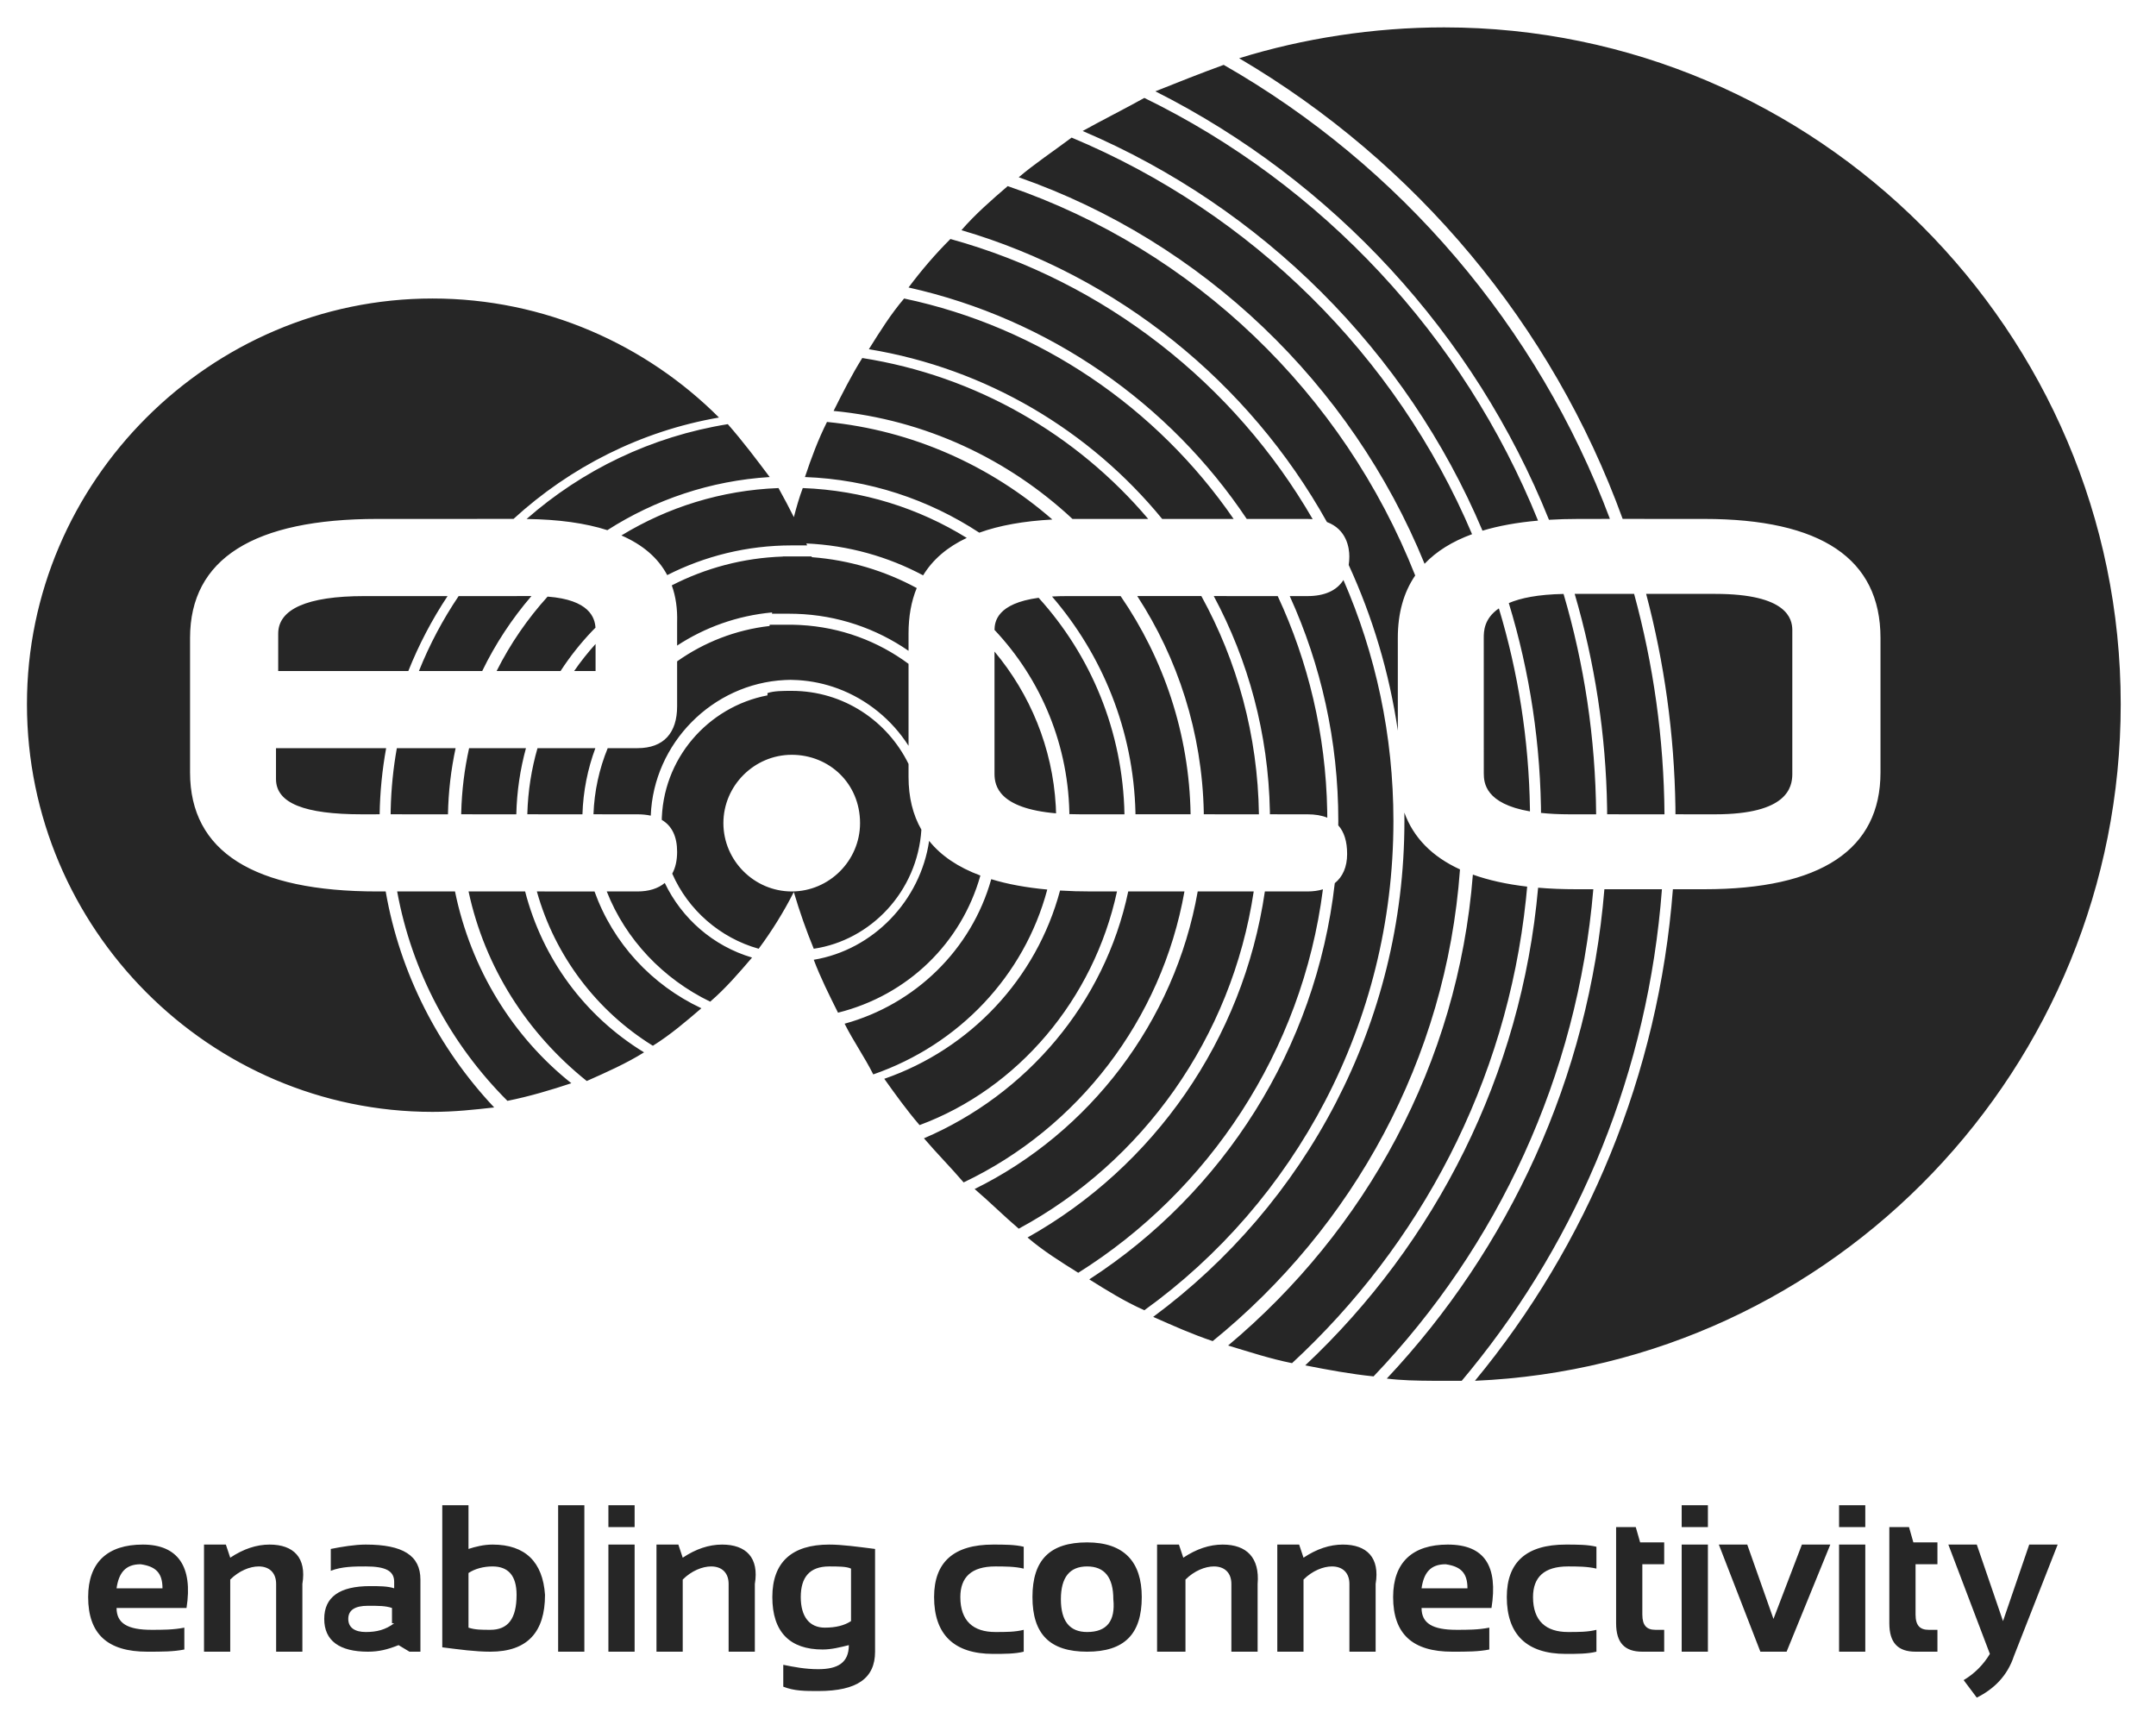
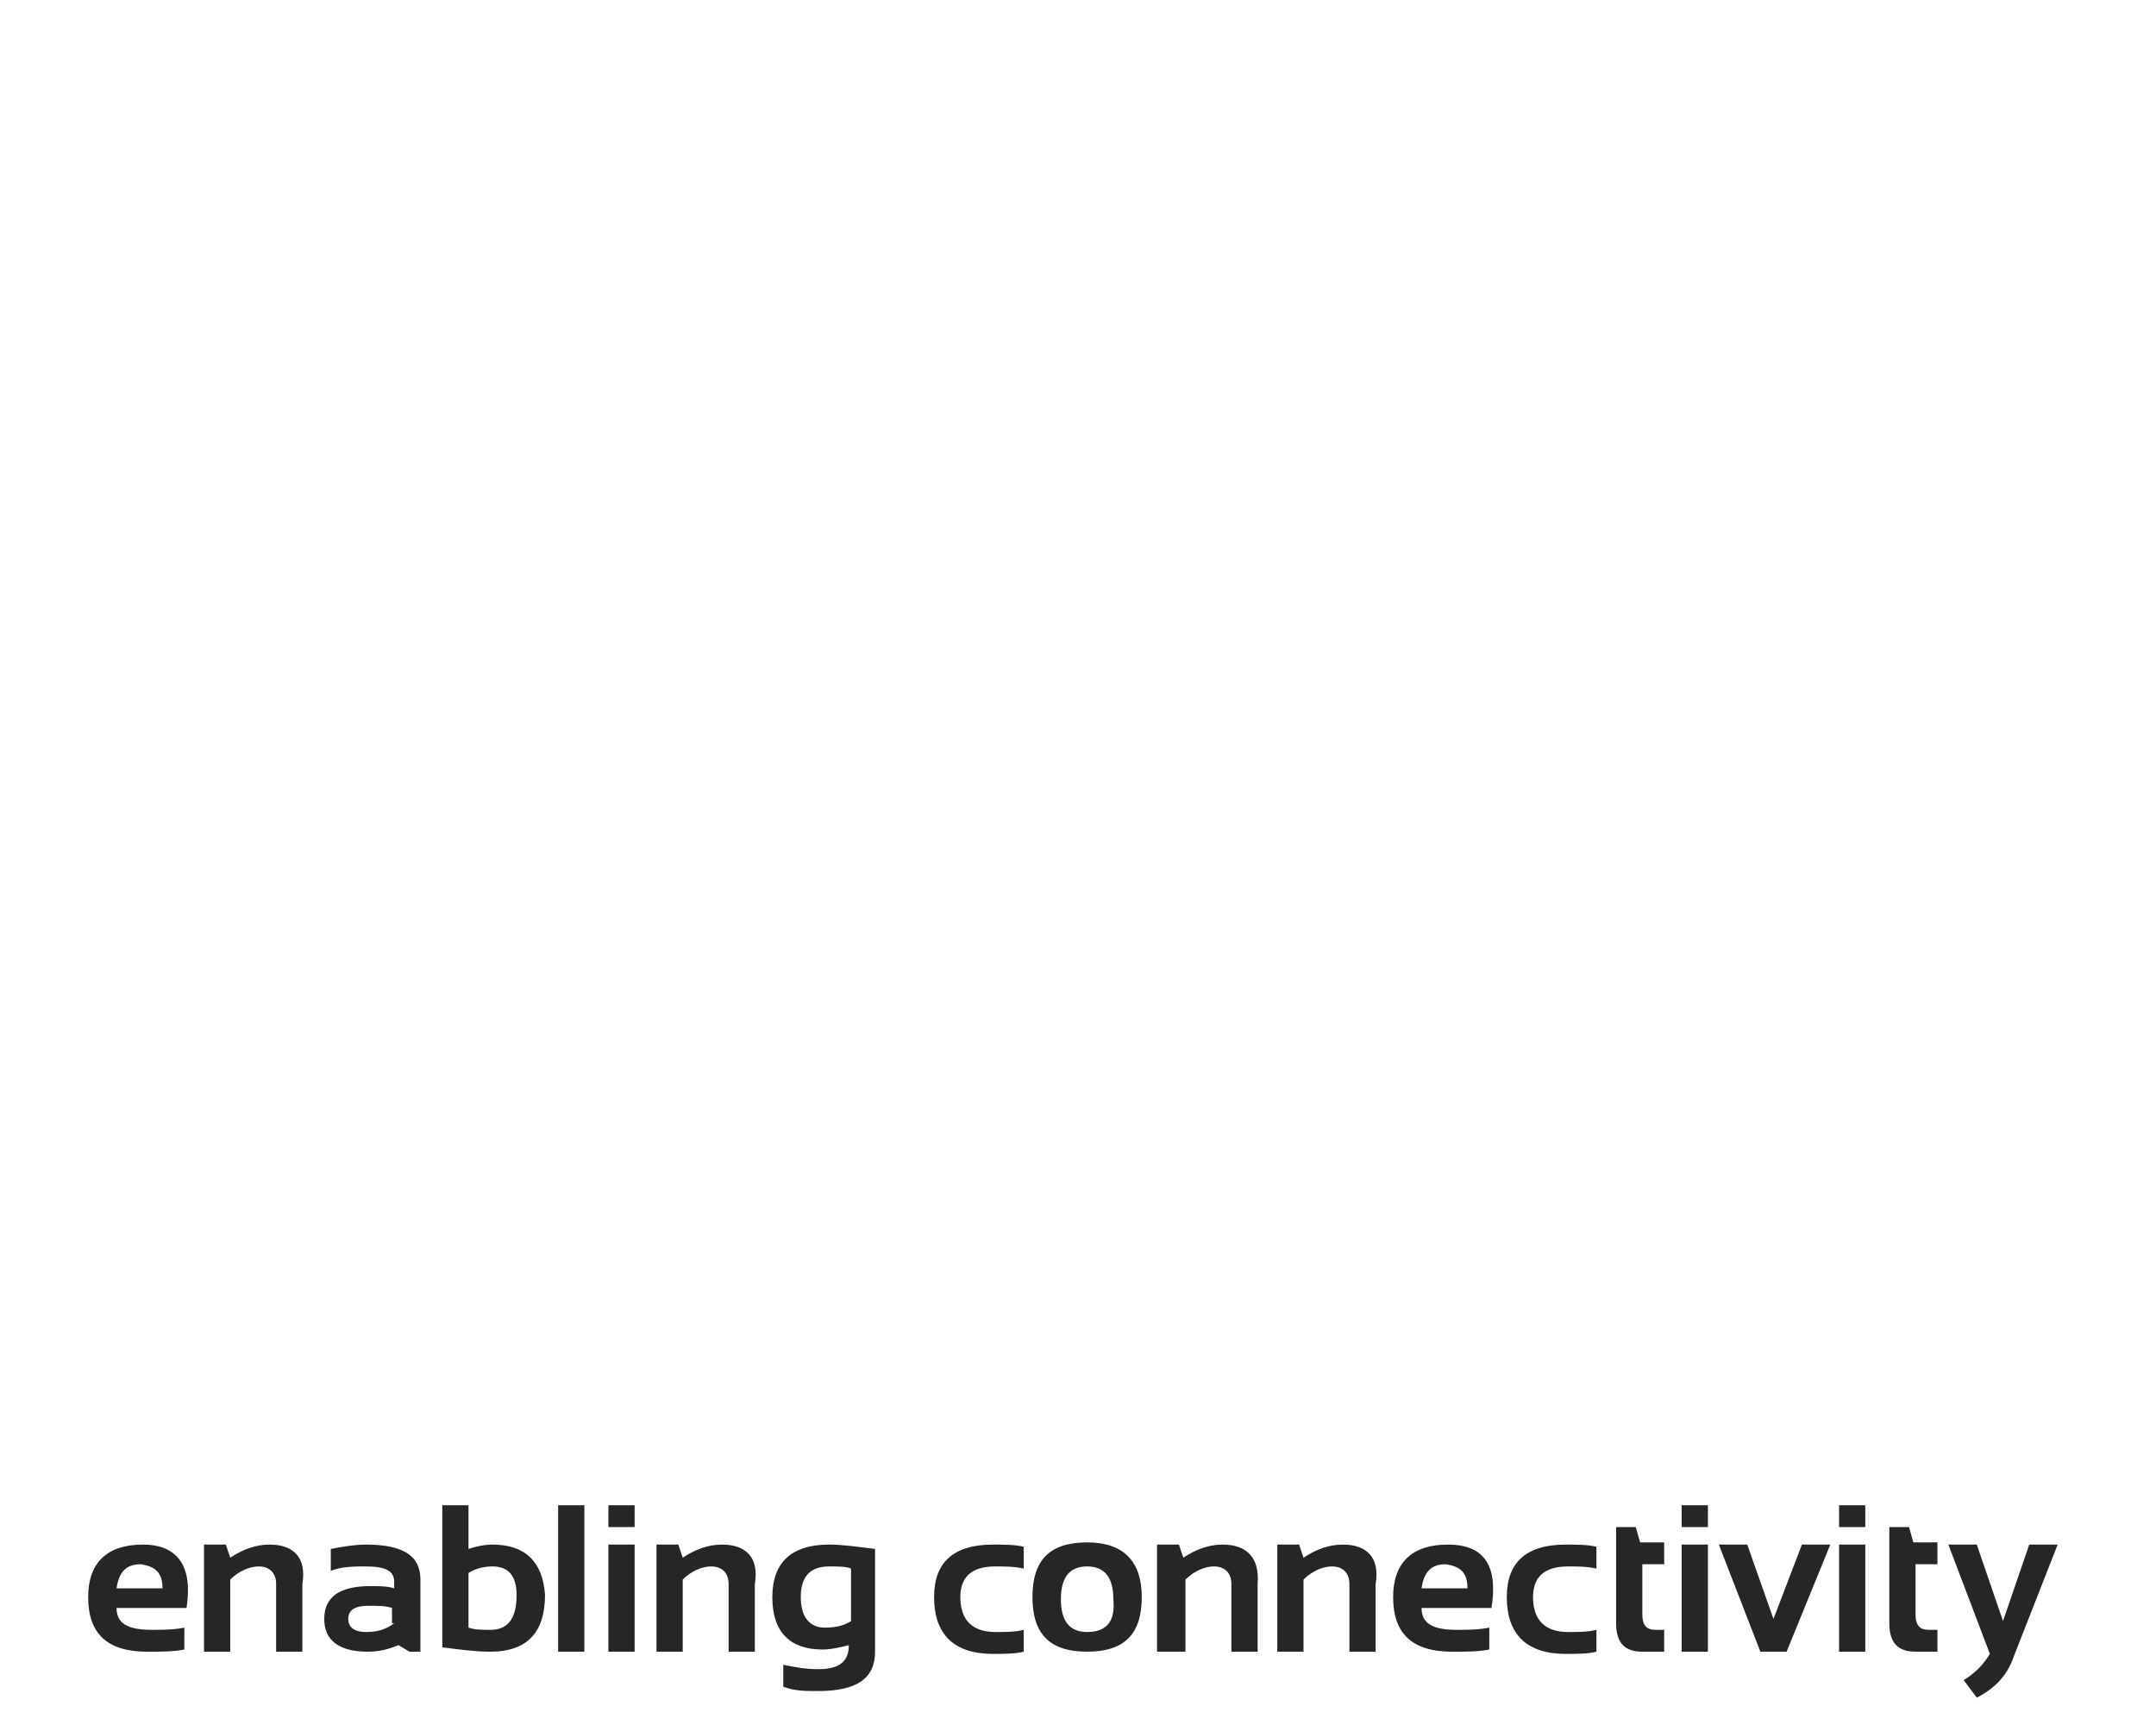
<svg xmlns="http://www.w3.org/2000/svg" width="80px" height="64px" viewBox="0 0 80 64" version="1.1">
  <title>edotco-logo-black</title>
  <g id="edotco-logo-black" stroke="none" stroke-width="1" fill="none" fill-rule="evenodd">
    <g id="logo_edotco" transform="translate(1, 1)" fill="#262626" fill-rule="nonzero">
-       <path d="M52.584,0.016 C66.405,0.016 77.691,11.302 77.691,25.123 C77.691,38.616 67.059,49.657 53.729,50.229 C57.885,45.199 60.546,38.869 61.074,31.992 L62.234,31.992 C66.569,31.992 68.777,30.52 68.777,27.658 L68.777,22.669 C68.777,19.725 66.569,18.253 62.234,18.253 L59.21,18.252 C56.596,11.051 51.528,5.014 44.979,1.161 C47.351,0.425 49.967,0.016 52.584,0.016 Z M53.559,49.842 L53.239,50.229 L52.143,50.229 C51.557,50.226 50.982,50.213 50.458,50.147 C54.988,45.325 57.952,39.001 58.532,31.992 L60.667,31.992 C60.155,38.744 57.606,44.874 53.559,49.842 Z M57.491,31.992 L58.121,31.992 C57.535,38.933 54.566,45.249 49.967,50.066 C49.15,49.984 48.25,49.82 47.432,49.657 C52.262,45.12 55.455,38.881 56.073,31.935 C56.517,31.973 56.99,31.992 57.491,31.992 Z M55.667,31.895 L55.622,32.358 C54.903,39.182 51.678,45.197 46.942,49.575 C46.124,49.411 45.388,49.166 44.57,48.921 C49.656,44.658 53.1,38.479 53.652,31.449 C54.231,31.657 54.904,31.806 55.667,31.895 Z M53.173,31.256 L53.173,31.269 C52.662,38.302 49.198,44.537 43.998,48.757 C43.262,48.512 42.526,48.185 41.79,47.858 C47.432,43.687 51.112,36.981 51.112,29.457 L51.11,29.149 C51.447,30.076 52.135,30.78 53.173,31.256 Z M50.704,29.457 C50.704,36.981 47.023,43.605 41.462,47.612 C40.726,47.285 40.072,46.876 39.418,46.467 C44.369,43.264 47.829,37.922 48.528,31.767 C48.821,31.532 48.986,31.167 48.986,30.684 C48.986,30.22 48.877,29.866 48.657,29.621 L48.659,29.457 L48.659,29.457 C48.659,26.486 48.015,23.661 46.857,21.116 L47.514,21.116 C48.139,21.116 48.598,20.917 48.849,20.519 C50.042,23.255 50.704,26.278 50.704,29.457 Z M39.009,46.222 C38.355,45.813 37.701,45.404 37.128,44.913 C41.801,42.294 45.126,37.589 45.934,32.074 L47.514,32.074 C47.724,32.074 47.916,32.047 48.088,31.995 C47.315,38.034 43.826,43.203 39.009,46.222 Z M36.801,44.586 C36.228,44.096 35.738,43.605 35.165,43.114 C39.409,41.027 42.588,36.927 43.442,32.074 L45.52,32.074 C44.705,37.503 41.394,42.113 36.801,44.586 Z M34.756,42.869 C34.266,42.297 33.775,41.806 33.284,41.233 C37.09,39.602 39.992,36.221 40.864,32.074 L42.95,32.074 C42.104,36.842 38.99,40.856 34.756,42.869 Z M39.5,32.074 L40.447,32.074 C39.58,36.087 36.769,39.392 33.121,40.743 C32.63,40.17 32.221,39.598 31.812,39.025 C34.996,37.921 37.458,35.319 38.334,32.04 C38.704,32.063 39.093,32.074 39.5,32.074 Z M15.047,10.075 C19.218,10.075 22.98,11.793 25.679,14.491 C22.779,14.991 20.151,16.334 18.055,18.252 L13.003,18.253 C8.423,18.253 6.052,19.725 6.052,22.669 L6.052,27.658 C6.052,30.602 8.423,32.074 13.003,32.074 L13.311,32.074 C13.843,35.137 15.29,37.913 17.337,40.088 C16.601,40.17 15.865,40.252 15.047,40.252 C6.788,40.252 0,33.464 0,25.123 C0,16.863 6.788,10.075 15.047,10.075 Z M20.2,39.189 C19.464,39.434 18.646,39.68 17.828,39.843 C15.738,37.753 14.286,35.075 13.737,32.074 L15.883,32.074 C16.478,34.978 18.044,37.477 20.2,39.189 Z M22.898,38.044 C22.244,38.453 21.508,38.78 20.772,39.107 C18.567,37.343 16.992,34.899 16.386,32.074 L18.485,32.074 C19.131,34.569 20.693,36.697 22.898,38.044 Z M37.858,32.003 L37.855,32.021 C37.002,35.201 34.591,37.756 31.403,38.862 C31.076,38.208 30.667,37.635 30.34,36.981 C32.954,36.262 35.045,34.239 35.781,31.619 C36.384,31.804 37.077,31.931 37.858,32.003 Z M25.025,36.408 C24.452,36.899 23.88,37.39 23.225,37.799 C21.161,36.523 19.592,34.481 18.921,32.074 L21.06,32.075 C21.75,33.998 23.186,35.546 25.025,36.408 Z M35.378,31.484 C34.675,33.98 32.695,35.922 30.095,36.572 C29.768,35.918 29.441,35.263 29.195,34.609 C31.406,34.241 33.152,32.412 33.476,30.198 C33.917,30.749 34.552,31.177 35.378,31.484 Z M26.906,34.527 C26.415,35.1 25.924,35.672 25.352,36.163 C23.61,35.32 22.216,33.86 21.514,32.074 L22.653,32.074 C23.069,32.074 23.415,31.969 23.667,31.759 C24.299,33.078 25.462,34.1 26.906,34.527 Z M28.378,24.632 C30.3,24.632 31.933,25.753 32.712,27.344 L32.712,27.822 C32.712,28.577 32.872,29.23 33.189,29.782 C33.041,32.082 31.305,33.888 29.195,34.2 C28.914,33.517 28.667,32.814 28.455,32.095 C28.081,32.832 27.644,33.536 27.151,34.2 C25.72,33.8 24.53,32.759 23.944,31.413 C24.063,31.197 24.125,30.926 24.125,30.602 C24.125,30.043 23.936,29.642 23.557,29.419 L23.553,29.539 C23.553,27.156 25.274,25.22 27.478,24.799 L27.478,24.714 C27.723,24.632 28.05,24.632 28.378,24.632 Z M28.378,27.004 C26.987,27.004 25.842,28.149 25.842,29.539 C25.842,30.929 26.987,32.074 28.378,32.074 C29.768,32.074 30.913,30.929 30.913,29.539 C30.913,28.067 29.768,27.004 28.378,27.004 Z M48.247,29.085 L48.25,29.338 C48.047,29.254 47.801,29.212 47.514,29.212 L46.121,29.211 L46.12,29.1 C46.063,26.213 45.316,23.501 44.038,21.115 L46.411,21.116 C47.541,23.542 48.194,26.238 48.247,29.085 Z M28.471,22.18 C28.516,22.182 28.561,22.183 28.605,22.185 C28.636,22.186 28.666,22.187 28.697,22.189 C30.203,22.269 31.584,22.793 32.712,23.63 L32.712,26.67 C32.097,25.707 31.177,24.952 30.095,24.548 C30.09,24.548 30.086,24.546 30.081,24.543 C29.616,24.371 29.12,24.264 28.606,24.233 L28.331,24.223 L28.119,24.23 C25.438,24.364 23.249,26.574 23.147,29.262 C23,29.229 22.835,29.212 22.653,29.212 L21.021,29.211 C21.052,28.347 21.237,27.521 21.549,26.759 L22.653,26.758 C23.634,26.758 24.125,26.186 24.125,25.205 L24.125,23.537 C25.12,22.833 26.293,22.368 27.555,22.225 L27.56,22.179 L28.378,22.179 C28.409,22.179 28.44,22.179 28.471,22.18 Z M45.713,29.212 L43.667,29.211 L43.667,29.123 C43.603,26.174 42.704,23.428 41.199,21.115 L43.577,21.115 C44.903,23.525 45.672,26.281 45.713,29.212 Z M43.178,29.211 L41.132,29.211 L41.132,29.146 C41.058,26.092 39.902,23.297 38.036,21.131 C38.208,21.121 38.397,21.116 38.6,21.116 L40.582,21.116 C42.175,23.435 43.128,26.22 43.178,29.211 Z M40.724,29.212 L39.091,29.212 C38.947,29.212 38.809,29.209 38.678,29.205 L38.682,29.375 C38.682,26.665 37.626,24.2 35.902,22.37 C35.907,22.062 35.997,21.388 37.539,21.179 C39.469,23.308 40.664,26.114 40.724,29.212 Z M20.612,29.212 L18.567,29.211 L18.568,29.18 C18.591,28.343 18.721,27.532 18.944,26.759 L21.091,26.759 C20.806,27.528 20.639,28.354 20.612,29.212 Z M18.158,29.212 L16.113,29.211 L16.114,29.152 C16.134,28.333 16.234,27.533 16.406,26.759 L18.516,26.758 C18.301,27.543 18.178,28.365 18.158,29.212 Z M15.622,29.212 L13.495,29.211 L13.497,29.037 C13.515,28.261 13.592,27.5 13.725,26.758 L15.906,26.758 C15.735,27.551 15.638,28.372 15.622,29.212 Z M13.087,29.211 L12.431,29.212 C10.304,29.212 9.241,28.803 9.241,27.903 L9.241,26.758 L13.328,26.759 C13.183,27.557 13.1,28.377 13.087,29.211 Z M58.226,29.212 L57.246,29.212 C56.841,29.212 56.487,29.193 56.179,29.16 L56.183,29.457 C56.183,26.642 55.764,23.929 54.985,21.375 C55.422,21.188 56.067,21.054 57.017,21.036 C57.782,23.634 58.203,26.377 58.226,29.212 Z M60.762,29.212 L58.634,29.211 L58.633,28.999 C58.591,26.244 58.173,23.572 57.43,21.034 L59.635,21.034 C60.349,23.649 60.74,26.391 60.762,29.212 Z M62.643,21.034 C65.332,21.034 65.495,21.972 65.505,22.357 L65.505,27.74 C65.495,28.201 65.332,29.212 62.643,29.212 L61.169,29.211 L61.168,28.964 C61.127,26.228 60.753,23.571 60.081,21.034 L62.643,21.034 Z M38.176,28.909 L38.186,29.176 C36.043,28.991 35.91,28.14 35.902,27.733 L35.902,23.174 C37.219,24.748 38.055,26.737 38.176,28.909 Z M55.77,29.023 L55.77,29.104 C54.115,28.819 54.058,28.046 54.057,27.694 L54.056,22.669 C54.056,22.44 54.056,21.955 54.617,21.572 C55.33,23.934 55.73,26.433 55.77,29.023 Z M36.392,5.905 C43.311,8.268 48.847,13.6 51.512,20.351 C51.081,20.981 50.867,21.754 50.867,22.669 L50.868,26.108 C50.549,23.946 49.927,21.882 49.045,19.962 C49.06,19.863 49.068,19.756 49.068,19.644 C49.068,19.32 48.966,18.64 48.237,18.368 C45.342,13.184 40.484,9.243 34.675,7.54 C35.165,6.968 35.82,6.395 36.392,5.905 Z M14.151,23.896 L9.323,23.896 L9.323,22.506 C9.323,21.606 10.386,21.116 12.512,21.116 L15.607,21.116 C15.031,21.985 14.541,22.917 14.151,23.896 Z M16.893,23.896 L14.545,23.895 C14.938,22.913 15.433,21.982 16.018,21.116 L18.719,21.115 C17.997,21.955 17.381,22.889 16.893,23.896 Z M21.096,22.287 L20.968,22.417 C20.535,22.872 20.144,23.367 19.8,23.896 L17.428,23.895 C17.933,22.889 18.571,21.961 19.319,21.135 C20.876,21.253 21.071,21.921 21.096,22.287 Z M21.099,22.892 L21.099,23.896 L20.304,23.896 C20.547,23.544 20.813,23.209 21.099,22.892 Z M29.114,19.644 L29.123,19.672 C30.521,19.778 31.84,20.181 33.016,20.817 C32.813,21.308 32.712,21.871 32.712,22.506 L32.712,23.146 C31.516,22.32 30.081,21.821 28.54,21.774 L28.296,21.77 L27.642,21.77 C27.645,21.754 27.649,21.738 27.652,21.722 C26.353,21.841 25.153,22.278 24.125,22.952 L24.125,22.097 C24.141,21.588 24.075,21.128 23.927,20.718 C25.172,20.079 26.571,19.698 28.049,19.649 L28.05,19.644 L29.114,19.644 Z M28.787,17.108 C31.014,17.191 33.093,17.856 34.872,18.957 C34.151,19.296 33.612,19.758 33.253,20.346 C31.951,19.652 30.48,19.232 28.919,19.163 L28.95,19.235 L28.378,19.235 C26.715,19.235 25.146,19.632 23.758,20.337 C23.422,19.703 22.854,19.212 22.058,18.866 C23.773,17.821 25.761,17.188 27.887,17.108 C28.094,17.482 28.281,17.834 28.457,18.187 C28.551,17.821 28.657,17.453 28.787,17.108 Z M38.764,4.105 C45.447,6.899 50.81,12.189 53.622,18.819 C52.886,19.088 52.3,19.454 51.86,19.917 C49.129,13.226 43.616,7.963 36.801,5.577 C37.373,5.087 38.109,4.596 38.764,4.105 Z M29.686,14.655 C32.861,14.966 35.759,16.281 38.048,18.275 C36.984,18.332 36.081,18.494 35.337,18.763 C33.462,17.533 31.245,16.785 28.868,16.699 C29.114,15.963 29.359,15.309 29.686,14.655 Z M41.462,2.633 C48.051,5.846 53.299,11.452 56.07,18.316 C55.295,18.384 54.609,18.508 54.009,18.689 C51.193,12.028 45.84,6.702 39.173,3.86 C39.909,3.451 40.726,3.042 41.462,2.633 Z M26.006,14.737 C26.578,15.391 27.069,16.045 27.56,16.699 C25.358,16.835 23.301,17.54 21.536,18.67 C20.726,18.409 19.727,18.27 18.54,18.255 C20.598,16.446 23.165,15.194 26.006,14.737 Z M44.406,1.407 C50.937,5.138 56.067,11.116 58.737,18.252 L57.573,18.253 C57.191,18.253 56.825,18.264 56.476,18.285 C53.706,11.387 48.459,5.709 41.871,2.388 C42.689,2.061 43.507,1.734 44.406,1.407 Z M34.266,7.867 C39.996,9.448 44.801,13.237 47.708,18.261 C47.647,18.256 47.582,18.253 47.514,18.253 L45.261,18.253 C42.4,13.975 37.943,10.834 32.712,9.666 C33.203,9.012 33.693,8.44 34.266,7.867 Z M30.995,12.283 C35.23,12.948 38.96,15.13 41.605,18.253 L38.927,18.253 L38.796,18.254 C36.417,16.036 33.335,14.572 29.931,14.246 C30.259,13.592 30.586,12.938 30.995,12.283 Z M32.548,10.075 C37.581,11.137 41.935,14.128 44.774,18.253 L42.124,18.253 C39.439,14.976 35.603,12.676 31.24,11.956 C31.649,11.302 32.058,10.648 32.548,10.075 Z" id="Combined-Shape" />
      <path d="M25.793,56.306 C25.306,56.306 24.819,56.468 24.333,56.793 L24.171,56.306 L23.359,56.306 L23.359,60.28 L24.333,60.28 L24.333,57.604 C24.657,57.279 25.063,57.117 25.387,57.117 C25.793,57.117 26.036,57.361 26.036,57.766 L26.036,60.28 L27.009,60.28 L27.009,57.766 C27.172,56.793 26.685,56.306 25.793,56.306 Z M27.658,58.253 C27.658,59.55 28.307,60.199 29.524,60.199 C29.848,60.199 30.173,60.118 30.497,60.037 C30.497,60.686 30.092,60.929 29.362,60.929 C28.875,60.929 28.469,60.848 28.064,60.767 L28.064,61.578 C28.469,61.74 28.875,61.74 29.362,61.74 C30.822,61.74 31.47,61.254 31.47,60.28 L31.47,56.468 C30.822,56.387 30.254,56.306 29.767,56.306 C28.388,56.306 27.658,56.955 27.658,58.253 Z M30.578,59.145 C30.335,59.307 30.01,59.388 29.605,59.388 C29.037,59.388 28.713,58.983 28.713,58.253 C28.713,57.523 29.037,57.117 29.767,57.117 C30.092,57.117 30.416,57.117 30.578,57.198 L30.578,59.145 L30.578,59.145 Z M33.66,58.253 C33.66,59.632 34.39,60.362 35.85,60.362 C36.256,60.362 36.661,60.362 36.986,60.28 L36.986,59.469 C36.661,59.55 36.337,59.55 35.931,59.55 C35.12,59.55 34.634,59.145 34.634,58.253 C34.634,57.523 35.039,57.117 35.931,57.117 C36.256,57.117 36.661,57.117 36.986,57.198 L36.986,56.387 C36.661,56.306 36.256,56.306 35.85,56.306 C34.39,56.306 33.66,56.955 33.66,58.253 Z M21.575,55.657 L22.548,55.657 L22.548,54.846 L21.575,54.846 L21.575,55.657 Z M4.299,56.306 C3.001,56.306 2.271,56.955 2.271,58.253 C2.271,59.632 3.001,60.28 4.461,60.28 C5.029,60.28 5.434,60.28 5.84,60.199 L5.84,59.388 C5.434,59.469 5.029,59.469 4.623,59.469 C3.731,59.469 3.325,59.226 3.325,58.658 L5.921,58.658 C6.164,57.117 5.597,56.306 4.299,56.306 Z M5.029,57.928 L3.325,57.928 C3.407,57.361 3.65,57.036 4.218,57.036 C4.785,57.117 5.029,57.361 5.029,57.928 Z M9.003,56.306 C8.516,56.306 8.03,56.468 7.543,56.793 L7.381,56.306 L6.57,56.306 L6.57,60.28 L7.543,60.28 L7.543,57.604 C7.868,57.279 8.273,57.117 8.598,57.117 C9.003,57.117 9.246,57.361 9.246,57.766 L9.246,60.28 L10.22,60.28 L10.22,57.766 C10.382,56.793 9.895,56.306 9.003,56.306 Z M17.276,56.306 C16.952,56.306 16.627,56.387 16.384,56.468 L16.384,54.846 L15.411,54.846 L15.411,60.118 C16.06,60.199 16.627,60.28 17.195,60.28 C18.574,60.28 19.223,59.55 19.223,58.172 C19.142,56.955 18.493,56.306 17.276,56.306 Z M17.195,59.469 C16.871,59.469 16.627,59.469 16.384,59.388 L16.384,57.361 C16.627,57.198 16.952,57.117 17.276,57.117 C17.844,57.117 18.168,57.442 18.168,58.172 C18.168,59.064 17.844,59.469 17.195,59.469 Z M12.572,56.306 C12.166,56.306 11.68,56.387 11.274,56.468 L11.274,57.279 C11.68,57.117 12.166,57.117 12.572,57.117 C13.302,57.117 13.626,57.279 13.626,57.685 L13.626,57.928 C13.383,57.847 13.059,57.847 12.734,57.847 C11.599,57.847 11.031,58.253 11.031,59.064 C11.031,59.875 11.599,60.28 12.653,60.28 C13.059,60.28 13.383,60.199 13.789,60.037 L14.194,60.28 L14.6,60.28 L14.6,57.604 C14.6,56.712 13.951,56.306 12.572,56.306 Z M13.626,59.226 C13.302,59.469 12.977,59.55 12.572,59.55 C12.166,59.55 11.923,59.388 11.923,59.064 C11.923,58.739 12.166,58.577 12.653,58.577 C13.059,58.577 13.302,58.577 13.545,58.658 L13.545,59.226 L13.626,59.226 Z M21.575,60.28 L22.548,60.28 L22.548,56.306 L21.575,56.306 L21.575,60.28 Z M19.71,60.28 L20.683,60.28 L20.683,54.846 L19.71,54.846 L19.71,60.28 Z M67.24,60.28 L68.213,60.28 L68.213,56.306 L67.24,56.306 L67.24,60.28 Z M67.24,55.657 L68.213,55.657 L68.213,54.846 L67.24,54.846 L67.24,55.657 Z M64.806,59.064 L63.833,56.306 L62.779,56.306 L64.32,60.28 L65.293,60.28 L66.915,56.306 L65.861,56.306 L64.806,59.064 Z M61.4,55.657 L62.373,55.657 L62.373,54.846 L61.4,54.846 L61.4,55.657 Z M74.296,56.306 L73.323,59.145 L72.35,56.306 L71.295,56.306 L72.836,60.362 C72.593,60.767 72.268,61.092 71.863,61.335 L72.35,61.984 C72.998,61.659 73.485,61.173 73.728,60.443 L75.351,56.306 L74.296,56.306 Z M39.338,56.225 C37.959,56.225 37.31,56.874 37.31,58.253 C37.31,59.632 37.959,60.28 39.338,60.28 C40.717,60.28 41.366,59.632 41.366,58.253 C41.366,56.955 40.717,56.225 39.338,56.225 Z M39.338,59.55 C38.689,59.55 38.365,59.145 38.365,58.334 C38.365,57.523 38.689,57.117 39.338,57.117 C39.987,57.117 40.311,57.523 40.311,58.334 C40.392,59.145 40.068,59.55 39.338,59.55 Z M69.835,55.657 L69.105,55.657 L69.105,59.226 C69.105,59.956 69.43,60.28 70.078,60.28 L70.89,60.28 L70.89,59.469 L70.565,59.469 C70.241,59.469 70.078,59.307 70.078,58.902 L70.078,57.036 L70.89,57.036 L70.89,56.225 L69.997,56.225 L69.835,55.657 Z M52.721,56.306 C51.423,56.306 50.693,56.955 50.693,58.253 C50.693,59.632 51.423,60.28 52.883,60.28 C53.451,60.28 53.857,60.28 54.262,60.199 L54.262,59.388 C53.857,59.469 53.451,59.469 53.046,59.469 C52.153,59.469 51.748,59.226 51.748,58.658 L54.343,58.658 C54.587,57.117 54.1,56.306 52.721,56.306 Z M53.451,57.928 L51.748,57.928 C51.829,57.361 52.072,57.036 52.64,57.036 C53.208,57.117 53.451,57.361 53.451,57.928 Z M48.828,56.306 C48.341,56.306 47.855,56.468 47.368,56.793 L47.206,56.306 L46.395,56.306 L46.395,60.28 L47.368,60.28 L47.368,57.604 C47.692,57.279 48.098,57.117 48.422,57.117 C48.828,57.117 49.071,57.361 49.071,57.766 L49.071,60.28 L50.044,60.28 L50.044,57.766 C50.207,56.793 49.72,56.306 48.828,56.306 Z M61.4,60.28 L62.373,60.28 L62.373,56.306 L61.4,56.306 L61.4,60.28 Z M44.367,56.306 C43.88,56.306 43.394,56.468 42.907,56.793 L42.745,56.306 L41.934,56.306 L41.934,60.28 L42.988,60.28 L42.988,57.604 C43.312,57.279 43.718,57.117 44.042,57.117 C44.448,57.117 44.691,57.361 44.691,57.766 L44.691,60.28 L45.665,60.28 L45.665,57.766 C45.746,56.793 45.259,56.306 44.367,56.306 Z M54.911,58.253 C54.911,59.632 55.641,60.362 57.101,60.362 C57.507,60.362 57.912,60.362 58.237,60.28 L58.237,59.469 C57.912,59.55 57.588,59.55 57.182,59.55 C56.371,59.55 55.884,59.145 55.884,58.253 C55.884,57.523 56.29,57.117 57.182,57.117 C57.507,57.117 57.912,57.117 58.237,57.198 L58.237,56.387 C57.912,56.306 57.507,56.306 57.101,56.306 C55.641,56.306 54.911,56.955 54.911,58.253 Z M59.696,55.657 L58.967,55.657 L58.967,59.226 C58.967,59.956 59.291,60.28 59.94,60.28 L60.751,60.28 L60.751,59.469 L60.426,59.469 C60.102,59.469 59.94,59.307 59.94,58.902 L59.94,57.036 L60.751,57.036 L60.751,56.225 L59.859,56.225 L59.696,55.657 Z" id="Shape" />
    </g>
  </g>
</svg>